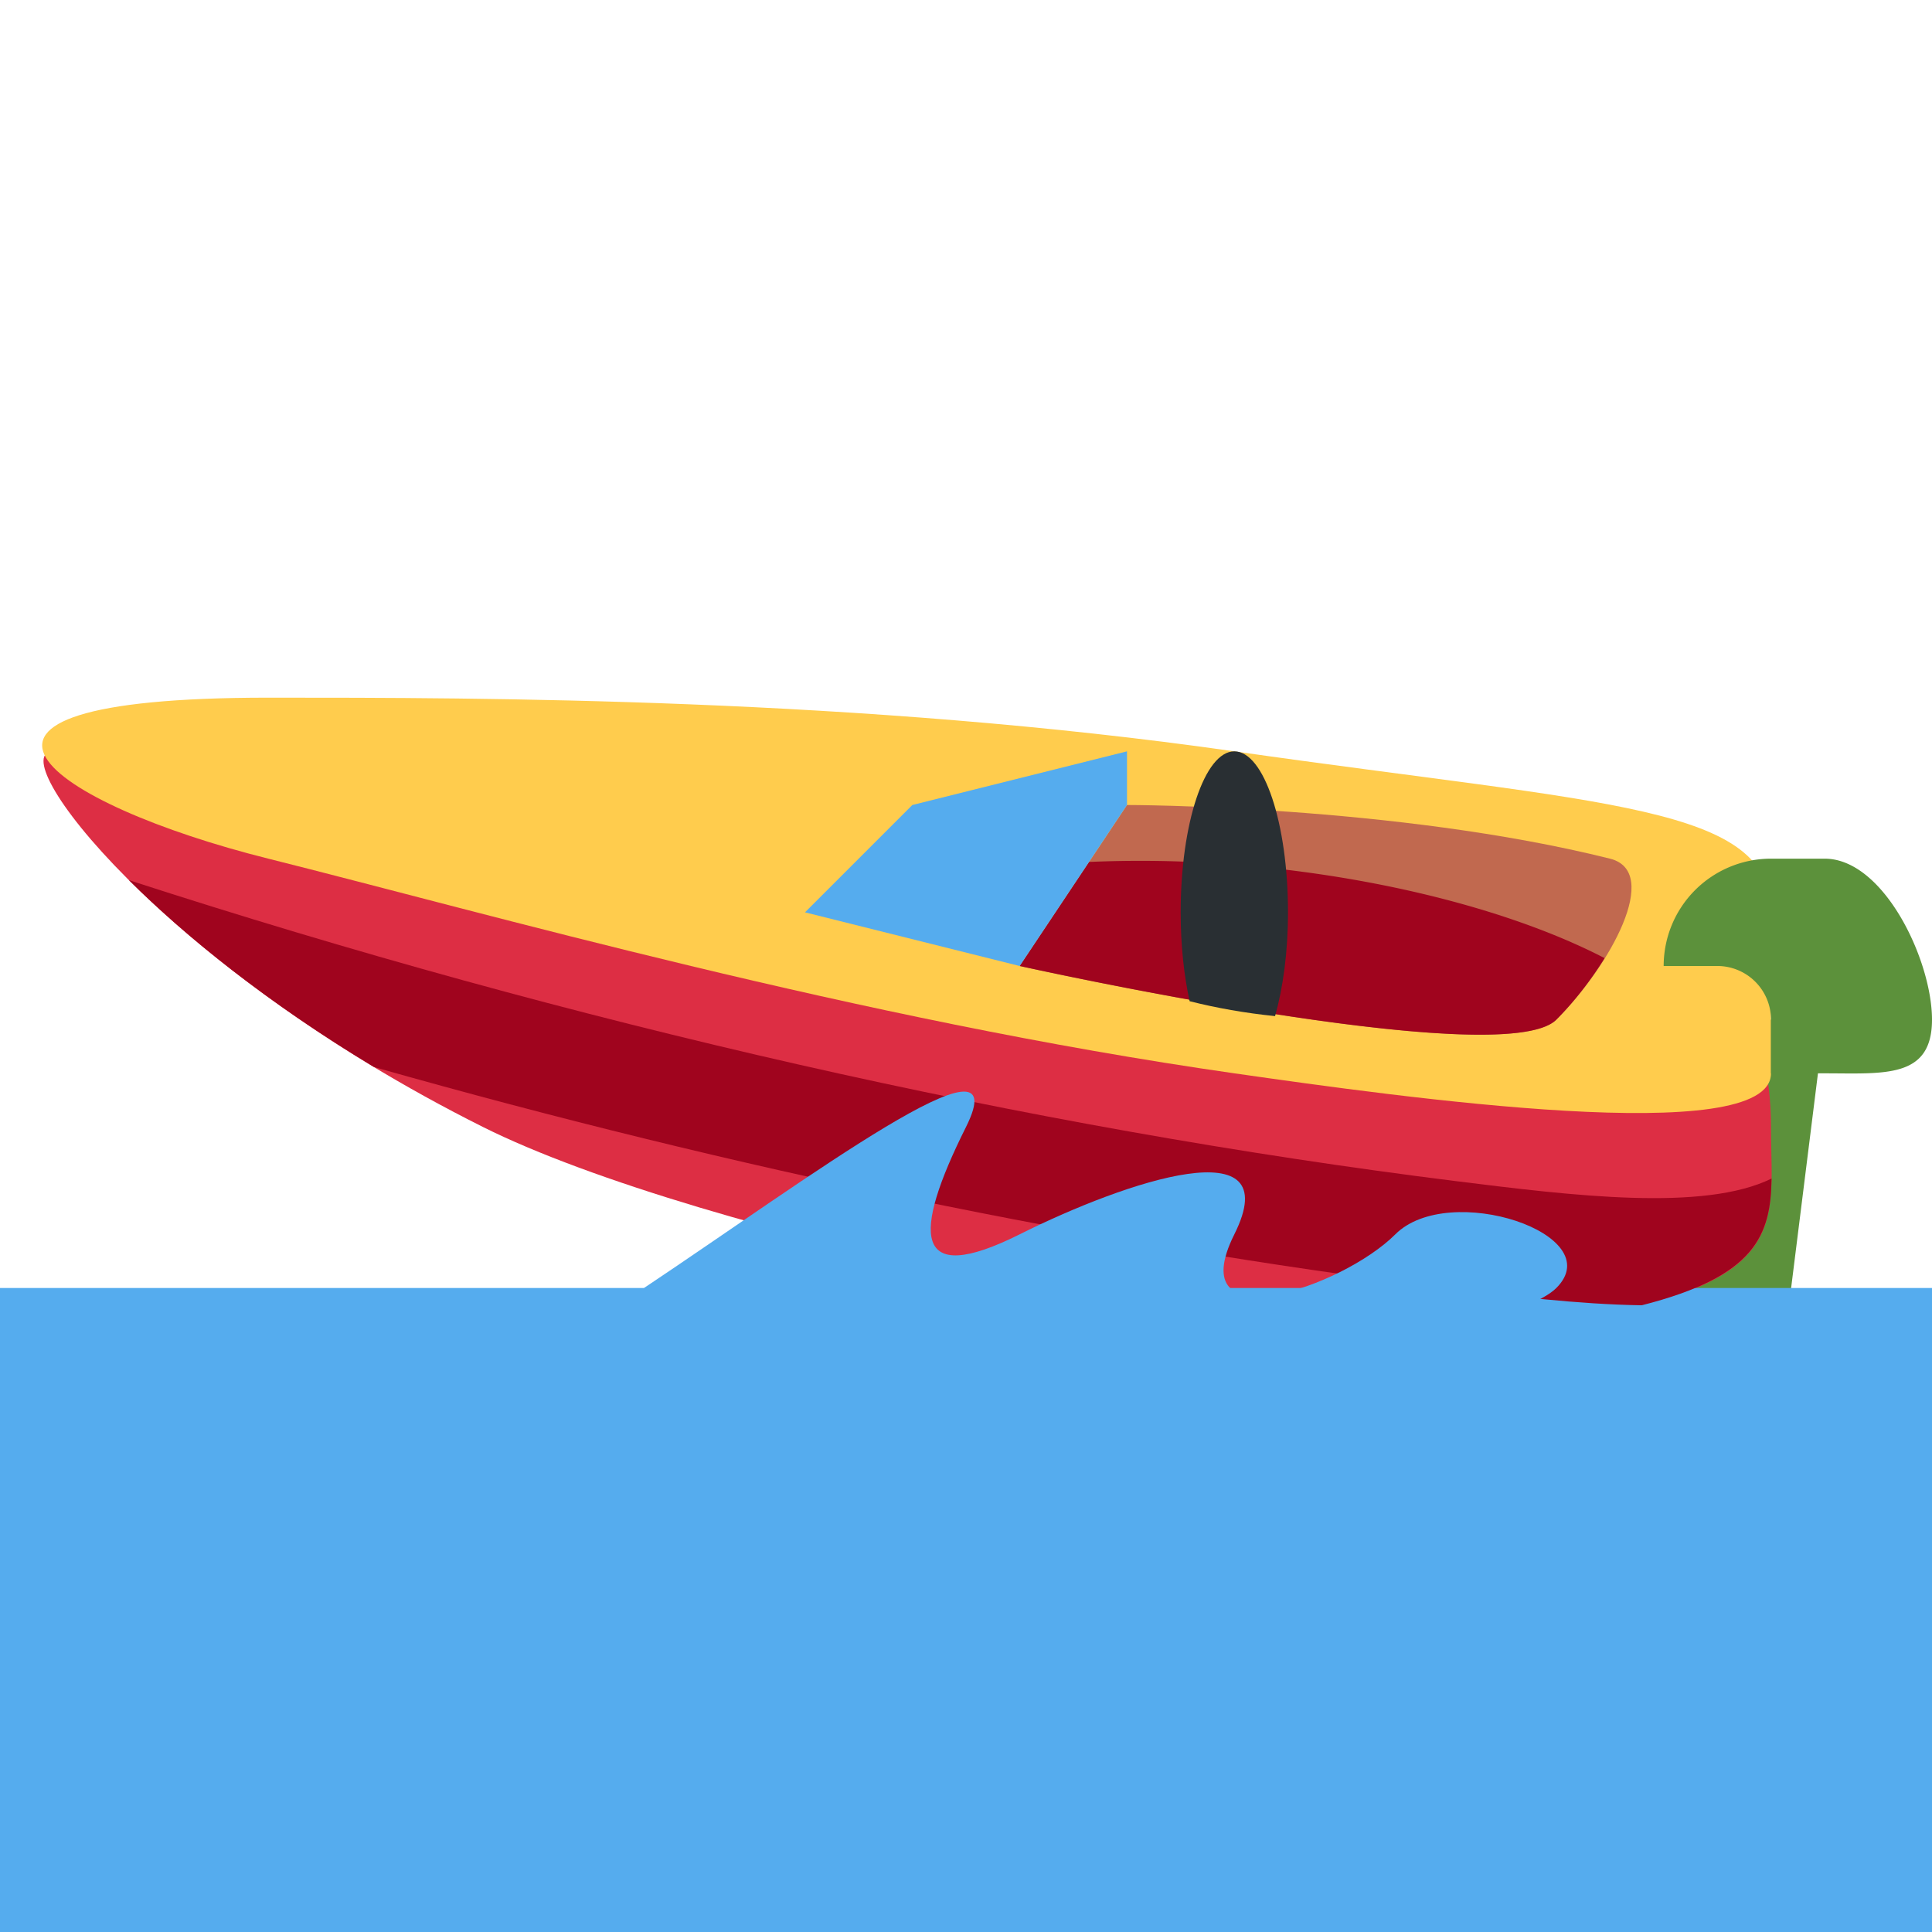
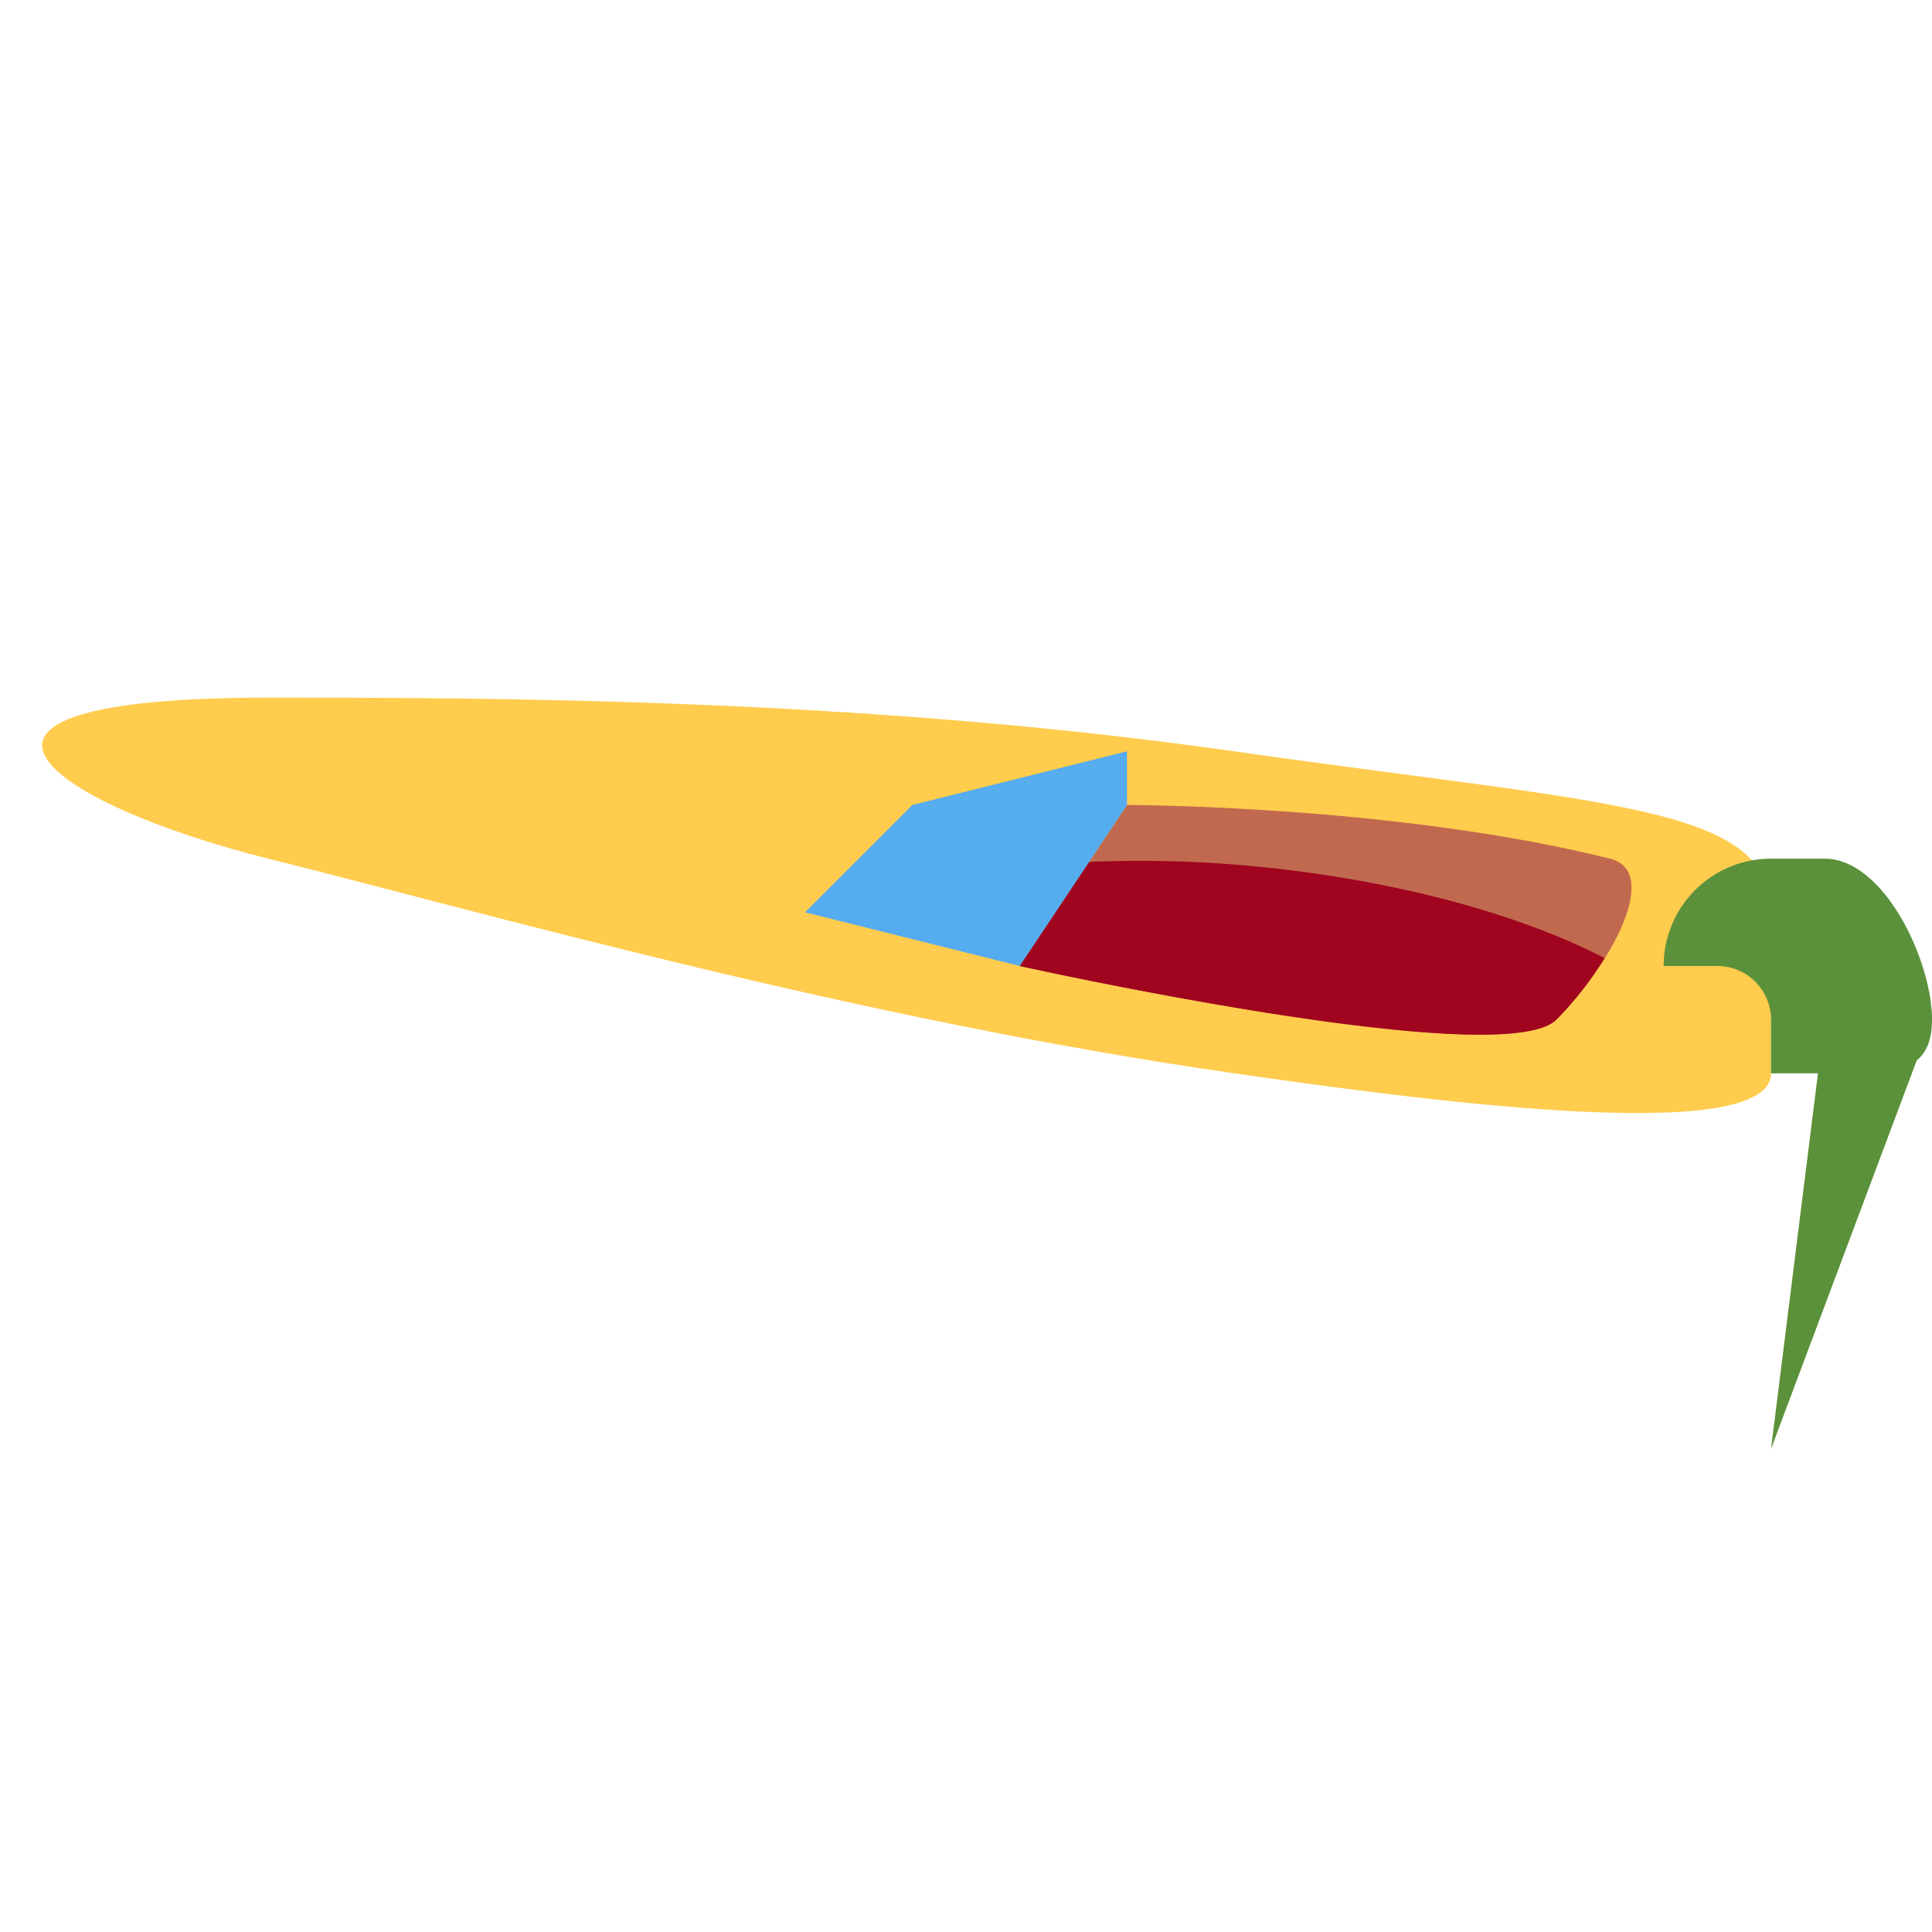
<svg xmlns="http://www.w3.org/2000/svg" width="800px" height="800px" viewBox="0 0 36 36" aria-hidden="true" role="img" class="iconify iconify--twemoji" preserveAspectRatio="xMidYMid meet">
-   <path fill="#5C913B" d="M33 27h-2l1-8h2z" />
-   <path fill="#DD2E44" d="M1 14c9.055.053 11 1 17 2c2.959.493 7 1 11 1c2 0 4 1 4 4c0 2 .534 3.187-5.433 3.815C23.59 25.233 13 23 9 21c-6-3-9-7.005-8-7z" />
-   <path fill="#55ACEE" d="M0 24h36v12H0z" />
+   <path fill="#5C913B" d="M33 27l1-8h2z" />
  <path fill="#FFCC4D" d="M5 13c4 0 11 0 18 1s10 1 10 3v3c0 1.414-6.869.447-10 0c-7-1-14-3-18-4c-4.047-1.011-7-3 0-3z" />
-   <path fill="#A0041E" d="M30.592 24.322c2.122-.539 2.403-1.307 2.418-2.361c-1.263.619-3.699.32-5.886.047c-7.96-.995-16.481-2.935-24.722-5.608c1.043 1.04 2.584 2.29 4.568 3.483c6.706 1.901 13.484 3.307 19.905 4.109c1.259.157 2.53.312 3.717.33z" />
-   <path fill="#55ACEE" d="M12 24c3-2 7-5 6-3s-1.001 3 1 2c2-1 5-2 4 0s2 1 3 0s4 0 3 1s-9 2-12 2s-5-2-5-2z" />
  <path fill="#5C913B" d="M34 16h-1a2 2 0 0 0-2 2h1a1 1 0 0 1 1 1v1h1c1.104 0 2 .104 2-1s-.896-3-2-3z" />
  <path fill="#C1694F" d="M30 16c.97.243 0 2-1 3s-10-1-10-1l2-3s5 0 9 1z" />
  <path fill="#A0041E" d="M29 19c.328-.328.645-.737.899-1.147c-1.475-.764-3.63-1.385-6.079-1.664a22.333 22.333 0 0 0-3.527-.128L19 18s9 2 10 1z" />
  <path fill="#55ACEE" d="M21 15v-1l-4 1l-2 2l4 1z" />
-   <path fill="#292F33" d="M23 14c-.553 0-1 1.343-1 3c0 .612.062 1.181.167 1.656c.502.127 1.035.221 1.592.278c.148-.524.241-1.193.241-1.934c0-1.656-.447-3-1-3z" />
</svg>